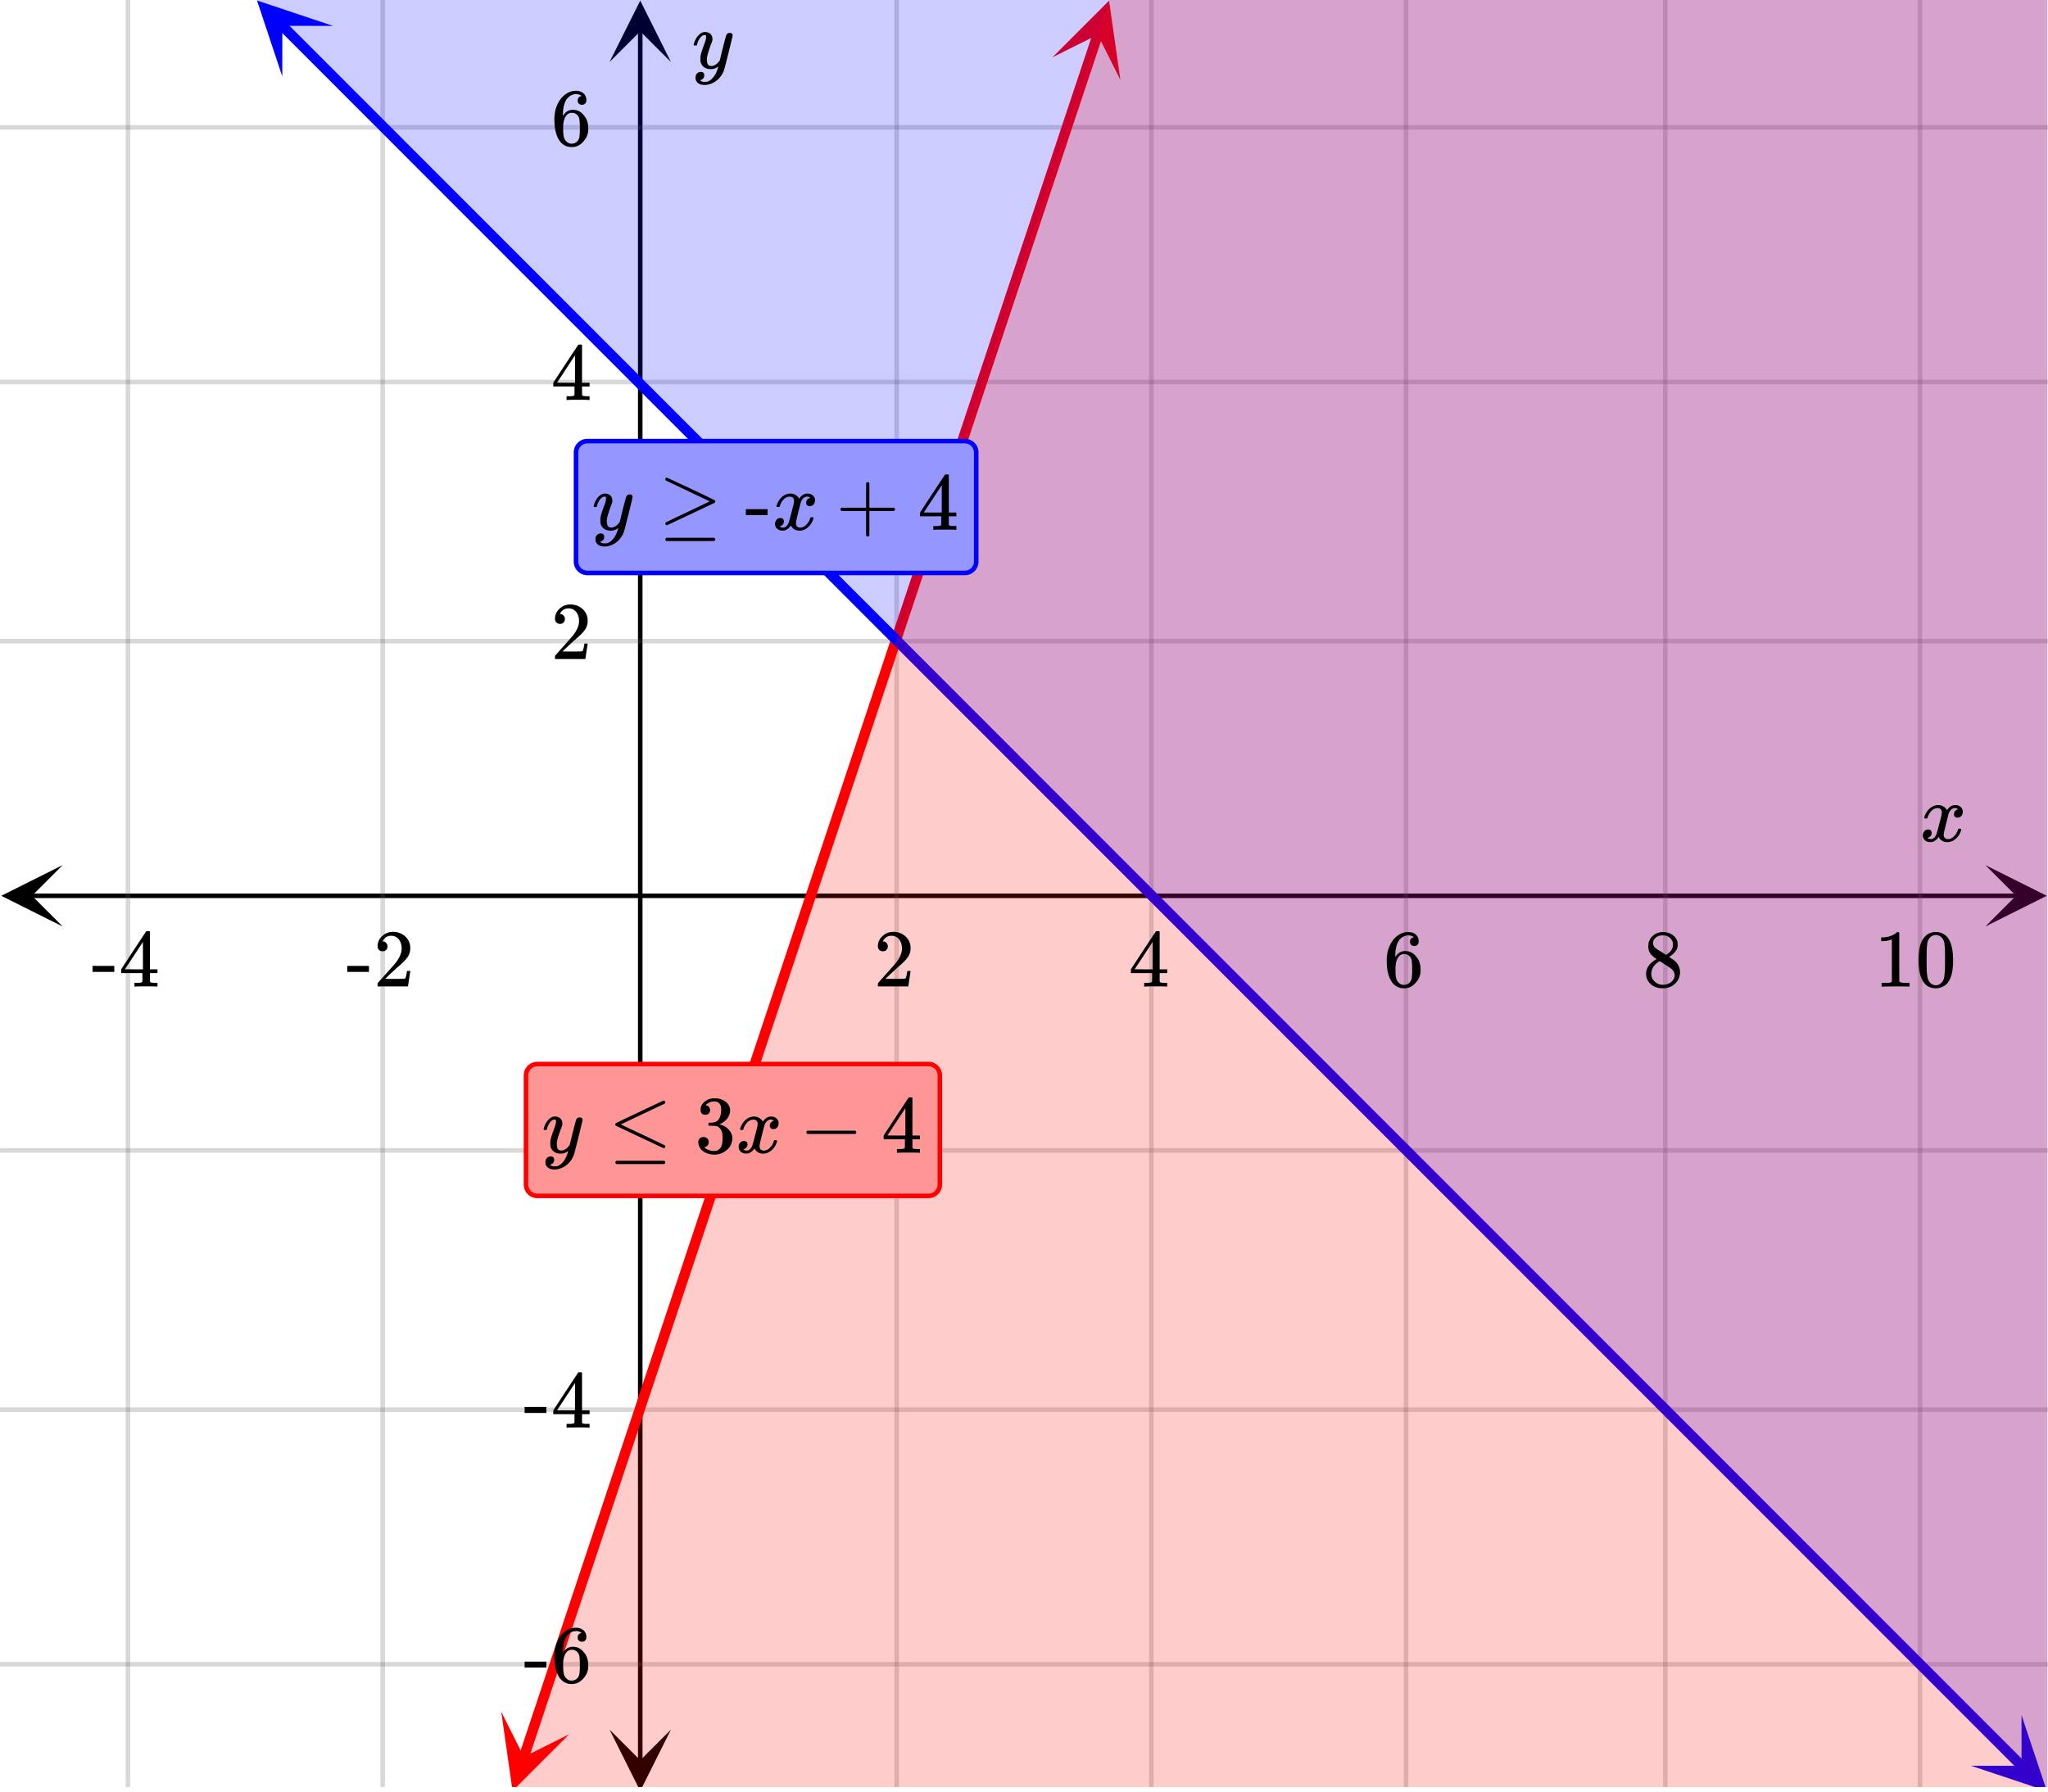
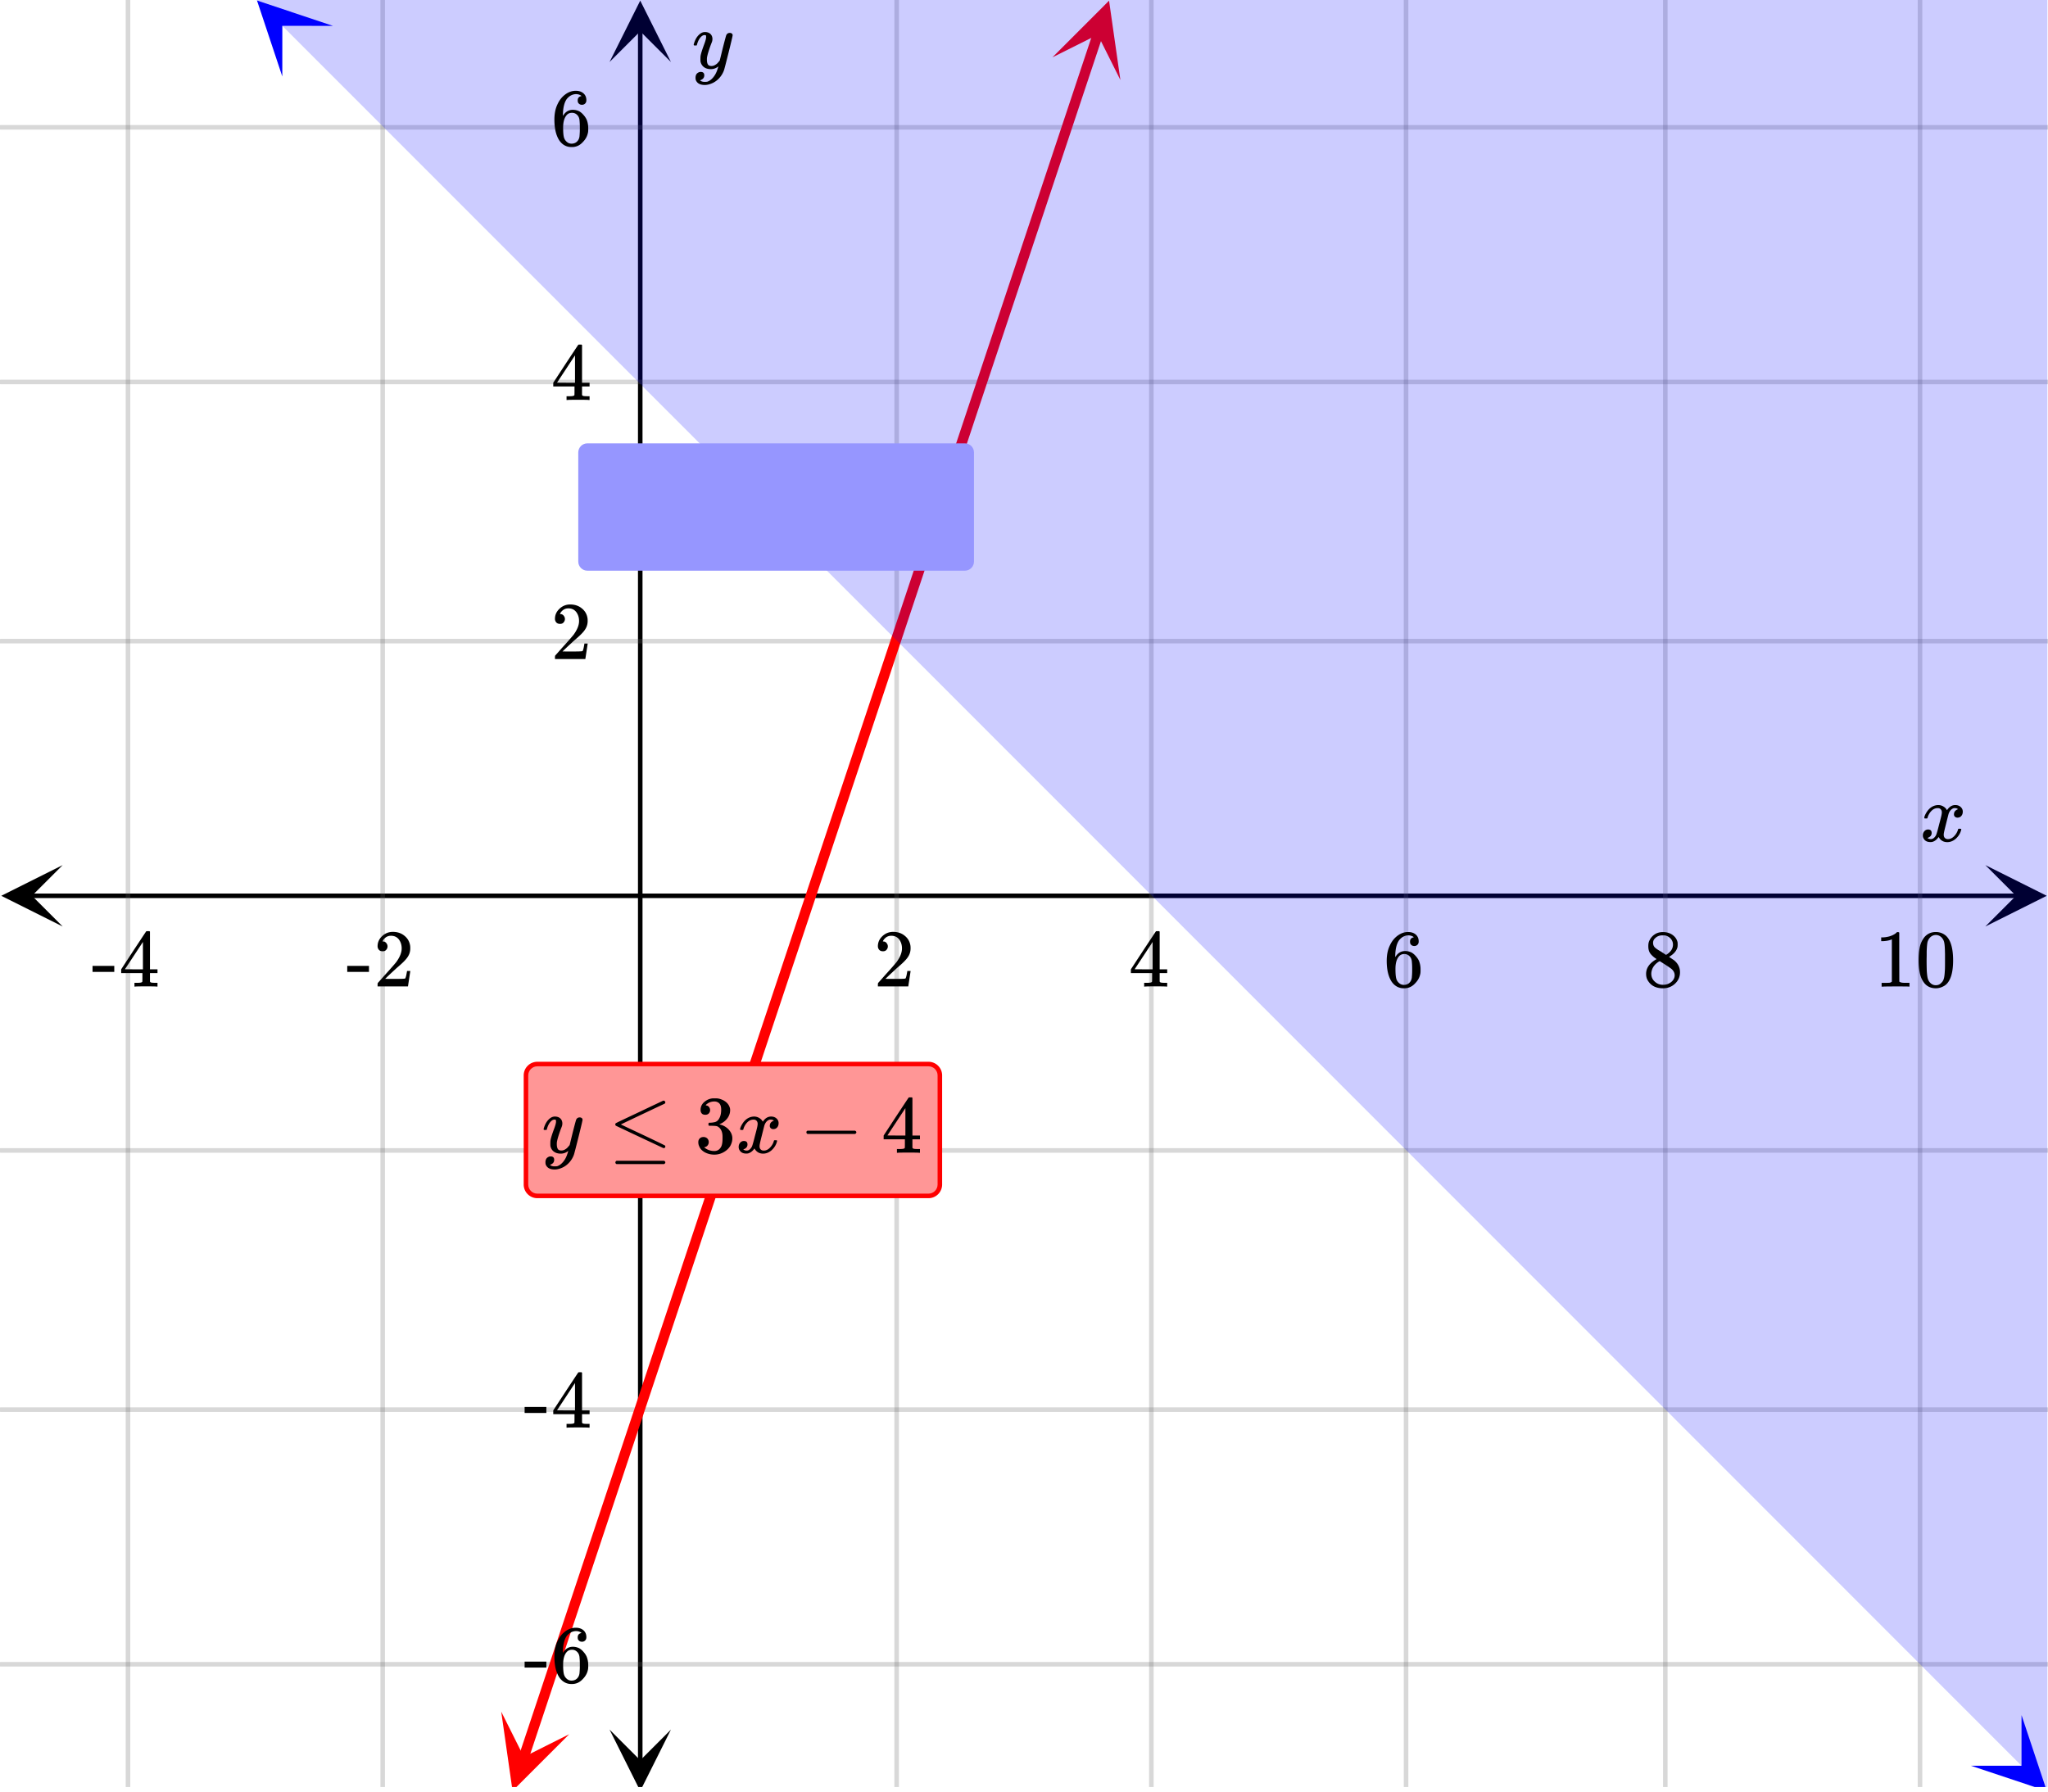
<svg xmlns="http://www.w3.org/2000/svg" width="450" height="393.75" viewBox="0 0 450 394">
  <defs>
    <clipPath id="a">
      <path d="M.137 190.25H14V204H.137zm0 0" />
    </clipPath>
    <clipPath id="b">
      <path d="M436.363 190.25H450V204h-13.637zm0 0" />
    </clipPath>
    <clipPath id="c">
      <path d="M28 0h394v393H28zm0 0" />
    </clipPath>
    <clipPath id="d">
      <path d="M27 0h396v393H27zm0 0" />
    </clipPath>
    <clipPath id="e">
      <path d="M133.875 380H148v13h-14.125zm0 0" />
    </clipPath>
    <clipPath id="f">
      <path d="M133.875 0H148v13.637h-14.125zm0 0" />
    </clipPath>
    <clipPath id="g">
      <path d="M110 376h15v17h-15zm0 0" />
    </clipPath>
    <clipPath id="h">
      <path d="M105.078 391.36l11.203-33.622 33.621 11.2-11.203 33.62zm0 0" />
    </clipPath>
    <clipPath id="i">
      <path d="M231 0h16v18h-16zm0 0" />
    </clipPath>
    <clipPath id="j">
      <path d="M231.25 12.61l11.2-33.622 33.62 11.2-11.199 33.62zm0 0" />
    </clipPath>
    <clipPath id="k">
      <path d="M56 0h18v17H56zm0 0" />
    </clipPath>
    <clipPath id="l">
      <path d="M61.934-5.453l25.05 25.066-25.066 25.051-25.05-25.066zm0 0" />
    </clipPath>
    <clipPath id="m">
      <path d="M433 377h17v16h-17zm0 0" />
    </clipPath>
    <clipPath id="n">
      <path d="M444.324 377.18l25.051 25.066-25.066 25.05-25.051-25.066zm0 0" />
    </clipPath>
    <clipPath id="o">
      <path d="M0 0h450v393H0zm0 0" />
    </clipPath>
  </defs>
  <path fill="#fff" d="M0 0h450v394H0z" />
  <path d="M6.75 196.5h436.5v1H6.75zm0 0" />
  <g clip-path="url(#a)">
    <path d="M13.637 190.25L.137 197l13.5 6.75-6.75-6.75zm0 0" />
  </g>
  <g clip-path="url(#b)">
    <path d="M436.363 190.25l13.5 6.75-13.5 6.75 6.75-6.75zm0 0" />
  </g>
  <g clip-path="url(#c)">
-     <path d="M197 0v394M253 0v394M309 0v394M366 0v394M422 0v394M84 0v394M28 0v394" />
-   </g>
+     </g>
  <g clip-path="url(#d)">
    <path d="M197.5 0v394c0 .277-.223.5-.5.5a.498.498 0 0 1-.5-.5V0c0-.277.223-.5.5-.5s.5.223.5.5zm56 0v394c0 .277-.223.5-.5.5a.498.498 0 0 1-.5-.5V0c0-.277.223-.5.5-.5s.5.223.5.5zm56 0v394c0 .277-.223.5-.5.5a.498.498 0 0 1-.5-.5V0c0-.277.223-.5.5-.5s.5.223.5.5zm57 0v394c0 .277-.223.5-.5.5a.498.498 0 0 1-.5-.5V0c0-.277.223-.5.5-.5s.5.223.5.5zm56 0v394c0 .277-.223.5-.5.5a.498.498 0 0 1-.5-.5V0c0-.277.223-.5.5-.5s.5.223.5.5zm-338 0v394c0 .277-.223.5-.5.5a.498.498 0 0 1-.5-.5V0c0-.277.223-.5.5-.5s.5.223.5.5zm-56 0v394c0 .277-.223.5-.5.5a.498.498 0 0 1-.5-.5V0c0-.277.223-.5.5-.5s.5.223.5.5zm0 0" fill="#666" fill-opacity=".251" />
  </g>
  <path d="M140.125 387.25V6.75h1v380.5zm0 0" />
  <g clip-path="url(#e)">
    <path d="M133.875 380.363l6.75 13.5 6.75-13.5-6.75 6.75zm0 0" />
  </g>
  <g clip-path="url(#f)">
    <path d="M133.875 13.637l6.75-13.5 6.75 13.5-6.75-6.75zm0 0" />
  </g>
  <path d="M0 141h450M0 84h450M0 28h450M0 253h450M0 310h450M0 366h450" />
  <path d="M0 140.5h450c.277 0 .5.223.5.5s-.223.5-.5.5H0a.498.498 0 0 1-.5-.5c0-.277.223-.5.5-.5zm0-57h450c.277 0 .5.223.5.5s-.223.5-.5.5H0a.498.498 0 0 1-.5-.5c0-.277.223-.5.5-.5zm0-56h450c.277 0 .5.223.5.5s-.223.5-.5.5H0a.498.498 0 0 1-.5-.5c0-.277.223-.5.5-.5zm0 225h450c.277 0 .5.223.5.5s-.223.5-.5.5H0a.498.498 0 0 1-.5-.5c0-.277.223-.5.5-.5zm0 57h450c.277 0 .5.223.5.5s-.223.5-.5.5H0a.498.498 0 0 1-.5-.5c0-.277.223-.5.5-.5zm0 56h450c.277 0 .5.223.5.5s-.223.5-.5.5H0a.498.498 0 0 1-.5-.5c0-.277.223-.5.5-.5zm0 0" fill="#666" fill-opacity=".251" />
  <path d="M113.922 386.168l.848-2.543 1.066.355-1.066-.355.847-2.543.848-2.547 1.695-5.086 1.067.356-1.067-.356.848-2.543 1.066.356-1.066-.356.847-2.547 2.543-7.629 1.067.356-1.067-.356.848-2.546 1.067.355-1.067-.355 2.543-7.63h-.004.004l.844-2.546 1.07.355-1.07-.355.847-2.543 1.07.355-1.07-.355 1.696-5.086 1.07.355-1.07-.355.847-2.547 1.696-5.086 1.066.356-1.066-.356.847-2.543.848-2.547 1.066.356-1.066-.356 2.543-7.629 1.066.356-1.066-.356.848-2.547.847-2.543 1.067.356-1.067-.356 1.696-5.085.847-2.547 1.067.355-1.067-.355.848-2.543h-.004.004l.848-2.543 1.066.355-1.066-.355.843-2.543.848-2.547.848-2.543 1.07.355-1.07-.355 1.695-5.086 1.066.355-1.066-.355.848-2.547 1.695-5.086 1.066.356-1.066-.356.848-2.543.847-2.547 1.067.356-1.067-.356 2.543-7.629 1.067.356-1.067-.356.848-2.546.848-2.543 1.066.355-1.066-.355 1.695-5.086.848-2.547 1.066.355-1.066-.355.843-2.543.848-2.543 1.07.355-1.07-.355.848-2.543.847-2.547 1.07.355-1.07-.355 2.543-7.629 1.067.356-1.067-.356.848-2.547.848-2.543 1.066.356-1.066-.356 1.695-5.086c0-.004 0-.004 0 0l.847-2.547 1.067.356-1.066-.356 1.695-5.085 1.066.355-1.066-.356.847-2.542c0-.004 0-.004 0 0l.848-2.547.848-2.543 1.066.355-1.066-.355.847-2.543h-.003.003l.848-2.543 1.066.355-1.066-.355.844-2.547 1.695-5.086 1.07.355-1.07-.355.848-2.543c0-.004 0-.004 0 0l.847-2.547 1.067.356-1.067-.356 1.696-5.086 1.066.356-1.066-.356.847-2.543 1.067.356-1.067-.356.848-2.547.848-2.543 1.066.356-1.066-.356 1.695-5.086 1.066.356-1.066-.356.848-2.546 1.066.355-1.066-.355 1.695-5.086 1.066.355-1.066-.355.848-2.543c0-.004 0-.004 0 0l.847-2.547 1.067.355-1.067-.355.848-2.543 1.066.355-1.066-.355.844-2.543.847-2.543 1.07.355-1.07-.355.848-2.547.848-2.543 1.07.355-1.07-.355.847-2.543 1.07.356-1.07-.356.848-2.543c0-.004 0-.004 0 0l.848-2.547 1.066.356-1.066-.356 1.695-5.086 1.066.356-1.066-.356.848-2.543 1.066.356-1.066-.356.847-2.547 2.543-7.629 1.067.356-1.067-.356.848-2.546.848-2.543 1.066.355-1.066-.355 1.695-5.086v-.004.004l.848-2.547 1.066.355-1.066-.355.843-2.543.848-2.543 1.07.355-1.07-.355.848-2.543.847-2.547.848-2.543 1.066.356-1.066-.356.848-2.543 1.066.356-1.066-.356.847-2.543.848-2.547 1.695-5.086 1.067.356-1.067-.356.848-2.543 1.066.356-1.066-.356.848-2.546 2.542-7.63 1.067.356-1.066-.355.847-2.547 1.067.355-1.067-.355 1.695-5.086.844-2.543v-.004.004l.848-2.547 1.07.355-1.07-.355L223.242 58l1.07.355-1.07-.355.848-2.543v-.004.004l.847-2.547.848-2.543 1.067.356-1.067-.356 1.695-5.086 1.067.356-1.067-.356.848-2.547 1.695-5.086 1.067.356-1.067-.356.848-2.543v-.003.003l.848-2.546 1.066.355-1.066-.355 1.695-5.086.848-2.547 1.066.36-1.066-.36 1.695-5.086.844-2.543.847-2.547 1.07.36-1.07-.36 1.696-5.086 1.07.356-1.07-.356.847-2.543a1.126 1.126 0 0 1 2.137.711l-1.695 5.086-.848 2.547-.847 2.543-1.067-.356 1.066.356-1.695 5.086-.847 2.547-.848 2.543-1.067-.356 1.067.356-1.695 5.086-.848 2.546-1.066-.355 1.066.355-1.695 5.086-1.067-.355 1.067.355-.848 2.543-1.066-.355 1.066.355-.844 2.547-.847 2.543-1.07-.355 1.07.355-1.696 5.086-1.07-.355 1.07.355-.847 2.547-1.067-.355 1.067.355-1.696 5.086-1.066-.356 1.066.356-.847 2.543-.848 2.547-1.066-.356 1.066.356-2.543 7.629-.848 2.547-.847 2.543-1.067-.356 1.067.356-1.696 5.085-.847 2.547-.848 2.543h.004-.004l-.848 2.543-1.066-.355 1.066.355-.843 2.543-.848 2.547-2.543 7.629-1.066-.355 1.066.355-.848 2.547-1.695 5.086-1.066-.356 1.066.356-.848 2.543-.847 2.547-1.067-.356 1.067.356-2.543 7.629-1.067-.356 1.067.356-.848 2.546-.848 2.543-1.066-.355 1.066.355-1.695 5.086-1.066-.355 1.066.355-.848 2.547h.004-.004l-.843 2.543-.848 2.543-1.07-.355 1.07.355-.848 2.543-.847 2.547-1.07-.355 1.07.355-2.543 7.629-1.067-.356 1.067.356-.848 2.547-.848 2.543-1.066-.356 1.066.356-1.695 5.086c0 .004 0 .004 0 0l-.847 2.547-1.067-.356 1.066.356-1.695 5.085-1.066-.355 1.066.356-.847 2.542c0 .004 0 .004 0 0l-.848 2.547-.848 2.543-1.066-.355 1.066.355-.847 2.543h.003-.003l-.848 2.543-1.066-.355 1.066.355-.844 2.547-1.695 5.086-1.07-.355 1.07.355-.848 2.543c0 .004 0 .004 0 0l-.847 2.547-1.067-.356 1.067.356-1.696 5.086-1.066-.356 1.066.356-.847 2.543-1.067-.356 1.067.356-.848 2.547-.848 2.543-1.066-.356 1.066.356-1.695 5.086-1.066-.356 1.066.356-.848 2.546-1.066-.355 1.066.355-1.695 5.086-1.066-.355 1.066.355-.848 2.543c0 .004 0 .004 0 0l-.847 2.547-1.067-.355 1.067.355-.848 2.543-1.066-.355 1.066.355-.844 2.543-.847 2.543-1.07-.355 1.07.355-.848 2.547-.848 2.543-1.07-.355 1.07.355-.847 2.543-1.07-.356 1.07.356-.848 2.543c0 .004 0 .004 0 0l-.848 2.547-1.066-.356 1.066.356-1.695 5.086-1.066-.356 1.066.356-.848 2.543v.004-.004l-.847 2.547-2.543 7.628-1.067-.355 1.067.356-.848 2.546-2.543 7.63v.003-.004l-.848 2.547-1.066-.355 1.066.355-.843 2.543-1.696 5.086-.847 2.547-.848 2.543-1.066-.356 1.066.356-1.695 5.086-.848 2.547-1.695 5.086-1.067-.356 1.067.356-.848 2.543v.004-.004l-.848 2.546-2.542 7.63-1.067-.356 1.066.355-.847 2.547-1.695 5.086-.844 2.543v.004-.004l-.848 2.547-1.07-.355 1.07.355-2.543 7.629-.847 2.547-.848 2.543-1.067-.356 1.067.356-1.695 5.086v.004-.004l-.848 2.547-1.067-.356 1.067.356-1.695 5.086-1.067-.356 1.067.356-.848 2.543v.003-.003l-.848 2.546-.847 2.543-1.067-.355 1.067.355-1.696 5.086-1.066-.355 1.066.355-.847 2.547-.848 2.543h.004-.004l-.844 2.543-1.07-.355 1.07.355-.847 2.547-.848 2.543-1.07-.356 1.07.356-1.695 5.086a1.126 1.126 0 0 1-2.137-.711zm0 0" fill="red" />
  <g clip-path="url(#g)">
    <g clip-path="url(#h)" clip-rule="evenodd">
      <path d="M110.059 376.414l2.492 17.434L125 381.39l-9.96 4.984zm0 0" fill="red" />
    </g>
  </g>
  <g clip-path="url(#i)">
    <g clip-path="url(#j)" clip-rule="evenodd">
      <path d="M231.25 12.61L243.7.151l2.491 17.434-4.98-9.961zm0 0" fill="red" />
    </g>
  </g>
-   <path d="M62.613 4.777l5.137 5.137-.797.797.797-.797 2.566 2.57 2.57 2.57 5.134 5.141-.793.793.793-.793 2.57 2.567 2.566 2.57-.793.797.793-.797 2.57 2.57 2.567 2.57-.797.794.797-.793 2.566 2.57 2.57 2.566 5.133 5.141-.792.797.793-.797 2.57 2.57 2.566 2.57 2.57 2.567 2.567 2.57-.797.797.797-.797 2.566 2.57 5.137 5.137 2.566 2.57-.793.798.793-.797 2.57 2.57 2.567 2.57 5.137 5.137 2.566 2.57 2.57 2.57 2.567 2.571-.797.793.797-.793 5.137 5.137-.797.797.797-.797 2.566 2.57 2.57 2.57 5.133 5.14 2.57 2.567 2.567 2.57-.797.798.797-.797 2.57 2.57 5.133 5.14 2.57 2.567 5.133 5.14 2.57 2.57 2.567 2.571-.797.793.797-.793 2.57 2.567 2.567 2.57-.797.797.797-.797 2.566 2.57 5.137 5.137 2.566 2.57 2.57 2.57 2.567 2.57-.797.794.797-.793 5.137 5.137 2.566 2.57 2.57 2.57 5.133 5.14 2.57 2.567 2.567 2.57 2.57 2.57-.797.798.797-.797 5.133 5.14 2.57 2.567 5.133 5.14 2.57 2.57 2.567 2.571 2.57 2.567-.797.797.797-.797 5.133 5.14 2.57 2.57 2.567 2.57-.797.794.797-.793 5.136 5.137 2.567 2.57 5.137 5.137 2.566 2.57 2.57 2.57 2.567 2.57-.797.794.797-.793 2.566 2.57 2.57 2.566 2.567 2.57 2.57 2.57 5.133 5.142 2.57 2.566 5.133 5.14 2.57 2.57 2.567 2.571 2.57 2.567 5.133 5.14 2.57 2.57 2.567 2.57-.797.794.797-.793 2.566 2.566-.793.797.793-.797 2.57 2.57 2.567 2.57 2.57 2.571-.797.793.797-.793 2.566 2.57 2.567 2.567-.793.797.793-.797 2.57 2.57 2.567 2.57-.797.793.797-.792 2.566 2.57 2.57 2.566-.797.797.797-.797 2.567 2.57 2.57 2.57-.797.798.797-.797 5.133 5.14-.793.793.793-.793 2.57 2.567 2.567 2.57-.797.797.797-.797 2.566 2.57-.793.797.793-.796 2.57 2.57 2.567 2.57 2.57 2.567-.797.796.797-.796 5.133 5.14-.793.797.793-.797 2.57 2.57 2.567 2.57-.797.794.797-.793 5.136 5.137-.797.796.797-.796 2.567 2.57 2.57 2.57 2.566 2.57-.796.793.796-.793 5.137 5.137-.797.797.797-.797 5.133 5.14-.793.794.793-.793 2.57 2.57-.797.793.797-.793 5.137 5.137 2.566 2.57-.797.793.797-.793 2.567 2.57 2.57 2.567-.797.797.797-.797 5.133 5.14-.793.797.793-.796 2.57 2.57 2.567 2.57-.797.793.797-.793 2.57 2.567 2.566 2.57-.797.797.797-.797 2.567 2.57 2.57 2.57-.797.793.797-.793 2.566 2.57 2.567 2.567-.793.797.793-.797 2.57 2.57-.797.797.797-.796 2.567 2.57a1.12 1.12 0 0 1 0 1.59 1.12 1.12 0 0 1-1.59 0l-5.137-5.137-2.566-2.57.793-.797-.793.797-2.57-2.57-2.567-2.571.797-.793-.797.793-2.567-2.57-2.57-2.567.797-.797-.797.797-2.566-2.57-2.57-2.57.796-.797-.797.797-5.132-5.141.793-.793-.793.793-2.57-2.566-2.567-2.57.797-.798-.797.797-2.567-2.57-2.57-2.57.797-.793-.797.793-2.566-2.57.793-.794-.793.793-2.57-2.566-5.133-5.14.793-.798-.793.797-2.57-2.57-2.567-2.57.797-.793-.797.793-2.57-2.567-2.567-2.57.797-.797-.797.797-2.566-2.57-5.137-5.137.797-.797-.797.797-2.566-2.57-2.57-2.57.796-.798-.797.797-2.566-2.57-2.57-2.57.797-.793-.797.793-2.567-2.567-2.566-2.57.793-.797-.793.797-2.57-2.57.796-.797-.796.797-5.133-5.14-2.57-2.567.796-.797-.797.797-2.566-2.57-2.57-2.571.797-.797-.797.797-5.133-5.14.793-.794-.793.793-2.57-2.566-2.567-2.57.797-.797-.797.797-2.566-2.57-2.57-2.57.796-.794-.797.793-2.566-2.57-2.57-2.567.797-.797-.797.797-5.133-5.14.793-.793-.793.793-2.57-2.57.796-.794-.796.793-2.567-2.566-2.566-2.57-2.57-2.57-2.567-2.57-5.137-5.138-2.566-2.57-2.57-2.57-5.133-5.14-2.57-2.567-2.567-2.57-2.57-2.57-5.133-5.142-2.57-2.566-2.567-2.57.797-.797-.797.797-2.566-2.57-2.57-2.57-2.567-2.571-2.57-2.567-5.133-5.14-2.57-2.57-2.567-2.57.797-.794-.797.793-5.136-5.137-2.567-2.57-2.57-2.57.797-.793-.797.793-2.567-2.567-2.566-2.57-2.57-2.57-5.133-5.14-2.57-2.567-2.567-2.57-2.57-2.57.797-.798-.797.797-5.133-5.14-2.57-2.567-5.133-5.14-2.57-2.57-2.567-2.571-2.57-2.567-2.566-2.57.796-.797-.797.797-2.566-2.57-2.57-2.57-2.567-2.57-5.136-5.138-2.567-2.57.797-.797-.797.797-2.57-2.57-2.566-2.57.796-.793-.796.793-5.137-5.137-5.133-5.14-2.57-2.567-2.567-2.57-2.57-2.57-2.566-2.571.796-.793-.796.793-2.567-2.57-2.57-2.567-5.133-5.14-2.57-2.57-2.567-2.571.797-.793-.797.793-2.57-2.567-2.566-2.57.796-.797-.796.797-2.567-2.57-2.57-2.57-2.567-2.57-5.136-5.138-2.567-2.57-2.57-2.57.797-.793-.797.793-2.566-2.57-5.137-5.137.797-.797-.797.797-2.567-2.57.797-.797-.796.797-2.567-2.57-7.707-7.708.797-.797-.797.797-5.133-5.14-2.57-2.567-2.566-2.57.796-.797-.796.797-2.567-2.57-2.57-2.57.797-.794-.797.793-2.567-2.57-2.57-2.567.797-.796-.797.796-5.133-5.14.793-.797-.793.797-2.57-2.57-2.566-2.57.796-.794-.796.793-5.137-5.136.797-.797-.797.796-2.567-2.57a1.12 1.12 0 0 1 0-1.59 1.12 1.12 0 0 1 1.59 0zm0 0" fill="#00f" />
  <g clip-path="url(#k)">
    <g clip-path="url(#l)" clip-rule="evenodd">
      <path d="M73.066 5.688L56.363.112l5.563 16.707.004-11.136zm0 0" fill="#00f" />
    </g>
  </g>
  <g clip-path="url(#m)">
    <g clip-path="url(#n)" clip-rule="evenodd">
      <path d="M444.324 377.18l5.563 16.707-16.703-5.575 11.136.004zm0 0" fill="#00f" />
    </g>
  </g>
  <g clip-path="url(#o)" fill-opacity=".2">
    <path d="M-238.234-294.672L477.71-1011.07l954.594 955.199-715.946 716.398zm0 0" fill="#00f" />
-     <path d="M-30.64 823.695l960.542 320.387L1356.81-137.457 396.266-457.84zm0 0" fill="red" />
  </g>
  <path d="M423.047 180c-.074-.074-.11-.14-.11-.203.051-.324.239-.738.563-1.25.563-.844 1.27-1.332 2.125-1.469.168-.02.293-.031.375-.031.418 0 .8.105 1.156.32.356.215.61.48.766.805.156-.2.254-.324.297-.375.437-.5.949-.75 1.531-.75.488 0 .887.14 1.195.422.309.281.461.625.461 1.031 0 .375-.105.688-.32.938-.215.25-.492.375-.836.375a.814.814 0 0 1-.563-.196.67.67 0 0 1-.218-.523c0-.551.3-.934.906-1.14 0-.013-.066-.052-.203-.126-.113-.074-.285-.11-.516-.11a.936.936 0 0 0-.344.048c-.457.187-.796.582-1.015 1.187-.031.094-.203.762-.516 2.008-.312 1.246-.48 1.945-.5 2.101a2.243 2.243 0 0 0-.062.532c0 .293.082.52.25.687.168.168.39.25.672.25.5 0 .957-.215 1.367-.64.41-.426.691-.895.836-1.407.031-.125.066-.195.101-.21.035-.016.133-.024.29-.024.23 0 .343.047.343.14 0 .012-.015.079-.047.204-.199.738-.613 1.386-1.25 1.937-.562.45-1.156.672-1.781.672-.844 0-1.48-.379-1.906-1.14-.356.542-.801.902-1.344 1.078a1.76 1.76 0 0 1-.469.047c-.687 0-1.176-.25-1.469-.75a1.322 1.322 0 0 1-.187-.72c0-.355.11-.66.328-.913a1.05 1.05 0 0 1 .828-.383c.52 0 .781.254.781.766 0 .437-.214.761-.64.968-.02.012-.05.024-.086.04a1.046 1.046 0 0 0-.094.046c-.027.016-.043.024-.055.024l-.046.015c0 .031.09.082.265.156.145.063.301.094.469.094.438 0 .813-.27 1.125-.812.125-.219.355-1 .688-2.344.074-.27.152-.574.242-.914.09-.34.152-.598.195-.774.043-.175.066-.285.078-.328.063-.324.094-.558.094-.703 0-.281-.078-.508-.235-.68-.156-.171-.375-.257-.656-.257-.543 0-1.011.207-1.406.625a3.462 3.462 0 0 0-.828 1.437c-.02.106-.047.168-.078.188-.031.02-.13.031-.297.031zm0 0M193.984 209.2c.328 0 .578-.079.766-.298.203-.218.313-.468.313-.78 0-.282-.11-.532-.297-.75-.172-.22-.422-.329-.72-.329-.062 0-.077 0-.077-.016 0 0 .015-.03.047-.109.03-.063.078-.14.109-.203.438-.61.984-.922 1.688-.922.75 0 1.312.266 1.734.797.406.547.625 1.187.625 1.984 0 .922-.406 1.922-1.203 3.016-.375.469-1.219 1.437-2.531 2.875-1 1.14-1.5 1.703-1.516 1.703a1.49 1.49 0 0 0-.047.422v.344h6.688v-.063l.5-3.281v-.063h-.72v.063c-.109.672-.202 1.094-.25 1.219-.077.25-.124.375-.171.375-.11.078-1.125.093-3.016.093l-1.375-.015 1.063-1.016c.781-.719 1.375-1.281 1.812-1.656 1.016-.86 1.703-1.563 2.031-2.063a3.309 3.309 0 0 0 .625-1.968c0-.188 0-.375-.03-.594-.141-.906-.563-1.625-1.25-2.172-.673-.563-1.532-.86-2.563-.86-.906 0-1.703.329-2.344.938-.656.61-1 1.36-1 2.219 0 .328.11.578.297.797.203.218.469.312.812.312zm0 0M256.313 216.965h.171v-.828h-.53c-.595 0-.938-.047-1.017-.14a.253.253 0 0 1-.109-.22V213.996h1.656v-.828h-1.656v-8.281l-.11-.11h-.327c-.235 0-.36.016-.375.032-.032.015-.953 1.421-2.797 4.203l-2.719 4.156v.828h4.672v.906c0 .625-.016.953-.016.97-.062.108-.125.155-.219.171-.125.062-.453.094-.953.094h-.562v.828h.156c.172-.031.984-.047 2.422-.047 1.36 0 2.14.016 2.313.047zm-3.032-3.797h-1.984l-1.969-.016 3.953-6zm0 0M310.719 206.121c-.578.11-.844.422-.844.969 0 .297.063.531.25.687.172.188.406.266.703.266.281 0 .5-.094.688-.281.171-.172.265-.407.265-.719 0-.64-.219-1.156-.656-1.531-.422-.36-.984-.547-1.688-.547-.75 0-1.453.234-2.109.672-.812.547-1.437 1.297-1.89 2.281-.47.969-.688 2.094-.688 3.39 0 1.907.344 3.422 1.063 4.547.53.782 1.234 1.282 2.109 1.438.187.031.406.047.61.047.296 0 .546-.016.718-.063.656-.125 1.234-.468 1.734-1.015.61-.61.97-1.282 1.125-2 .063-.235.079-.485.079-.75v-.328c0-.704-.125-1.344-.375-1.938a4.238 4.238 0 0 0-.704-1.016 3.592 3.592 0 0 0-.859-.734 3.117 3.117 0 0 0-1.453-.344c-.828 0-1.5.36-2 1.078l-.156.235-.016-.063c0-1.64.297-2.859.844-3.625.578-.718 1.281-1.078 2.11-1.078.483.031.874.172 1.14.422zm-.797 4.344c.187.25.297.547.344.906.03.344.078.86.078 1.547v.578c0 .64-.047 1.14-.078 1.516-.047.328-.157.64-.344.89-.328.453-.797.688-1.406.688-.391 0-.735-.125-1.016-.375a1.95 1.95 0 0 1-.625-.922c-.14-.422-.203-1.156-.203-2.219 0-1.312.281-2.265.875-2.86.265-.265.625-.405 1.078-.405.531 0 .953.218 1.297.656zm0 0M364.094 210.918c-1.547.86-2.313 1.937-2.313 3.234 0 .625.14 1.141.438 1.578.687 1.079 1.781 1.61 3.265 1.61 1.063 0 1.938-.344 2.657-1.016.734-.687 1.093-1.531 1.093-2.515 0-1.047-.453-1.954-1.359-2.672-.031-.016-.375-.25-1.047-.703l.219-.141c.906-.578 1.469-1.266 1.64-2.063a3.81 3.81 0 0 0 .032-.53c0-.22-.016-.36-.016-.438-.14-.688-.515-1.219-1.11-1.657-.609-.437-1.312-.625-2.124-.625-.672 0-1.266.157-1.766.485-.5.328-.906.765-1.156 1.312-.203.344-.281.766-.281 1.297 0 .688.14 1.219.468 1.656.313.407.766.813 1.36 1.188zm3.594-3.203c0 .75-.329 1.39-.985 1.89a2.143 2.143 0 0 1-.312.25l-.235.141-1.047-.687c-.718-.422-1.109-.672-1.156-.75-.437-.282-.64-.704-.64-1.22 0-.39.14-.702.437-1 .438-.421.953-.64 1.61-.64.296 0 .5.016.593.016.469.11.875.328 1.219.687.328.36.515.813.515 1.313zm-4.766 6.406c0-.25.047-.531.156-.86.235-.702.735-1.296 1.485-1.78l.218-.11.14.094c.11.062.25.156.454.281.203.125.375.25.563.36.89.578 1.375.921 1.484 1.03.422.391.64.844.64 1.36 0 .344-.109.672-.312.984a2.285 2.285 0 0 1-.922.782c-.39.218-.844.312-1.328.312-.688 0-1.297-.219-1.797-.687-.531-.469-.781-1.047-.781-1.766zm0 0M419.484 216.965h.204v-.828h-1.063c-.61 0-.984-.094-1.172-.266l-.015-5.406v-5.375a.49.49 0 0 0-.329-.11c-.109 0-.171.016-.218.047-.141.172-.329.313-.547.438-.672.406-1.516.64-2.531.687h-.344v.828h.344c.687-.03 1.328-.125 1.859-.343a.394.394 0 0 1 .14-.063v9.313c-.171.125-.312.203-.421.218-.204.032-.657.047-1.36.047h-.469v.828h.22c.218-.03 1.156-.046 2.827-.046 1.704 0 2.672 0 2.875.03zm3.25-10.547a5.534 5.534 0 0 0-.812 2.016c-.14.718-.219 1.64-.219 2.75 0 1.875.25 3.296.766 4.265.64 1.266 1.64 1.89 3.031 1.89.5 0 1.031-.124 1.531-.374.656-.297 1.14-.813 1.485-1.516.5-.969.765-2.39.765-4.265 0-1.72-.234-3.094-.672-4.094-.234-.516-.5-.906-.828-1.235a3.344 3.344 0 0 0-2.297-.89c-1.171 0-2.093.484-2.75 1.453zm4.047-.219c.25.281.438.61.531 1.016.094.39.157 1.078.172 2.047 0 .078.016.312.016.703v.984c0 1.156 0 1.969-.031 2.422-.047.844-.11 1.453-.219 1.813-.094.359-.266.687-.547.937-.312.36-.719.547-1.219.547-.5 0-.921-.188-1.25-.547-.25-.25-.421-.578-.53-.937-.095-.36-.173-.97-.22-1.813a75.438 75.438 0 0 1-.03-2.422c0-.25.015-.594.015-.984v-.703c.031-.969.094-1.657.172-2.047.109-.406.296-.735.546-1.016.36-.375.797-.578 1.297-.578.5 0 .938.203 1.297.578zm0 0M76.203 213.73h4.781v-1.312h-4.78zm7.781-4.53c.329 0 .579-.079.766-.298.203-.218.313-.468.313-.78 0-.282-.11-.532-.297-.75-.172-.22-.422-.329-.72-.329-.062 0-.077 0-.077-.016 0 0 .015-.03.047-.109.03-.063.078-.14.109-.203.438-.61.984-.922 1.688-.922.75 0 1.312.266 1.734.797.406.547.625 1.187.625 1.984 0 .922-.406 1.922-1.203 3.016-.375.469-1.219 1.437-2.531 2.875-1 1.14-1.5 1.703-1.516 1.703a1.49 1.49 0 0 0-.047.422v.344h6.688v-.063l.5-3.281v-.063h-.72v.063c-.109.672-.202 1.094-.25 1.219-.077.25-.124.375-.171.375-.11.078-1.125.093-3.016.093l-1.375-.015 1.063-1.016c.781-.719 1.375-1.281 1.812-1.656 1.016-.86 1.703-1.563 2.031-2.063a3.309 3.309 0 0 0 .626-1.968c0-.188 0-.375-.032-.594-.14-.906-.562-1.625-1.25-2.172-.672-.563-1.531-.86-2.562-.86-.906 0-1.703.329-2.344.938-.656.61-1 1.36-1 2.219 0 .328.11.578.297.797.203.218.469.312.812.312zm0 0M20.203 213.73h4.781v-1.312h-4.78zm14.11 3.235h.171v-.828h-.53c-.595 0-.938-.047-1.017-.14a.253.253 0 0 1-.109-.22V213.996h1.656v-.828h-1.656v-8.281l-.11-.11h-.327c-.235 0-.36.016-.375.032-.032.015-.953 1.421-2.797 4.203l-2.719 4.156v.828h4.672v.906c0 .625-.016.953-.016.97-.062.108-.125.155-.218.171-.125.062-.454.094-.954.094h-.562v.828h.156c.172-.031.985-.047 2.422-.047 1.36 0 2.14.016 2.313.047zm-3.032-3.797h-1.984l-1.969-.016 3.953-6zm0 0M160.313 7.234c.175 0 .324.047.445.141.12.094.18.219.18.375s-.293 1.418-.883 3.781c-.59 2.364-.926 3.66-1.008 3.89a4.988 4.988 0 0 1-.938 1.626c-.425.5-.922.89-1.484 1.172-.645.312-1.25.468-1.813.468-.917 0-1.535-.285-1.859-.859-.113-.168-.172-.406-.172-.719 0-.406.11-.722.328-.953.262-.23.528-.343.797-.343.531 0 .797.25.797.75 0 .449-.207.769-.625.968a.84.84 0 0 1-.101.055c-.036.016-.067.027-.086.039a.093.093 0 0 1-.047.016l-.063.03c.043.063.168.142.375.235.2.063.39.094.578.094h.141c.207 0 .363-.012.469-.031.457-.137.89-.442 1.297-.922.406-.48.718-1.05.937-1.719.137-.394.203-.629.203-.703 0-.012-.011-.008-.039.008a.534.534 0 0 0-.101.086c-.45.324-.942.484-1.485.484-.613 0-1.12-.144-1.515-.437-.395-.293-.653-.704-.766-1.235a5.999 5.999 0 0 1-.016-.57c0-.285.012-.508.032-.664.082-.512.359-1.39.828-2.64.261-.708.39-1.204.39-1.485 0-.168-.011-.285-.039-.352-.027-.066-.097-.101-.21-.101h-.094c-.27 0-.532.129-.782.39-.386.387-.683.957-.89 1.72a.197.197 0 0 1-.016.062.288.288 0 0 1-.023.054l-.024.032c-.011.015-.031.023-.062.023h-.485c-.074-.074-.109-.129-.109-.164s.02-.121.063-.258c.25-.844.625-1.496 1.125-1.953.406-.387.832-.578 1.28-.578.5 0 .903.137 1.204.414.3.277.453.66.453 1.148-.02.23-.035.356-.047.375 0 .075-.094.332-.281.782-.488 1.332-.781 2.308-.875 2.921a4.09 4.09 0 0 0-.016.422c0 .457.07.809.211 1.047.14.239.403.36.79.36.28 0 .542-.075.788-.22.246-.144.43-.284.555-.421.125-.137.285-.324.484-.563 0-.011.028-.132.086-.367.059-.234.145-.586.258-1.054.113-.47.223-.918.328-1.344.457-1.793.715-2.735.766-2.828.156-.324.41-.485.766-.485zm0 0M122.984 137.2c.329 0 .579-.079.766-.298.203-.218.313-.468.313-.78 0-.282-.11-.532-.297-.75-.172-.22-.422-.329-.72-.329-.062 0-.077 0-.077-.016 0 0 .015-.03.047-.109.03-.063.078-.14.109-.203.438-.61.984-.922 1.688-.922.75 0 1.312.266 1.734.797.406.547.625 1.187.625 1.984 0 .922-.406 1.922-1.203 3.016-.375.469-1.219 1.437-2.531 2.875-1 1.14-1.5 1.703-1.516 1.703a1.49 1.49 0 0 0-.047.422v.344h6.688v-.063l.5-3.281v-.063h-.72v.063c-.109.672-.202 1.094-.25 1.219-.077.25-.124.375-.171.375-.11.078-1.125.093-3.016.093l-1.375-.015 1.063-1.016c.781-.719 1.375-1.281 1.812-1.656 1.016-.86 1.703-1.563 2.031-2.063a3.309 3.309 0 0 0 .625-1.968c0-.188 0-.375-.03-.594-.141-.906-.563-1.625-1.25-2.172-.673-.563-1.532-.86-2.563-.86-.906 0-1.703.329-2.344.938-.656.61-1 1.36-1 2.219 0 .328.11.578.297.797.203.218.469.312.812.312zm0 0M129.313 87.965h.171v-.828h-.53c-.595 0-.938-.047-1.017-.14a.253.253 0 0 1-.109-.22V84.996h1.656v-.828h-1.656v-8.281l-.11-.11h-.327c-.235 0-.36.016-.375.032-.032.015-.954 1.421-2.797 4.203l-2.719 4.156v.828h4.672v.906c0 .625-.016.953-.016.97-.062.108-.125.155-.219.171-.124.062-.453.094-.953.094h-.562v.828h.156c.172-.031.984-.047 2.422-.047 1.36 0 2.14.016 2.313.047zm-3.032-3.797h-1.984l-1.969-.016 3.953-6zm0 0M127.719 21.121c-.578.11-.844.422-.844.969 0 .297.063.531.25.687.172.188.406.266.703.266.281 0 .5-.094.688-.281.172-.172.265-.407.265-.719 0-.64-.219-1.156-.656-1.531-.422-.36-.984-.547-1.688-.547-.75 0-1.453.234-2.109.672-.812.547-1.437 1.297-1.89 2.281-.47.969-.688 2.094-.688 3.39 0 1.907.344 3.422 1.063 4.547.53.782 1.234 1.282 2.109 1.438.187.031.406.047.61.047.296 0 .546-.016.718-.063.656-.125 1.234-.468 1.734-1.015.61-.61.97-1.282 1.125-2 .063-.235.078-.485.078-.75v-.328c0-.704-.125-1.344-.375-1.938a4.238 4.238 0 0 0-.703-1.016 3.592 3.592 0 0 0-.859-.734 3.117 3.117 0 0 0-1.453-.344c-.828 0-1.5.36-2 1.078l-.156.235-.016-.063c0-1.64.297-2.859.844-3.625.578-.718 1.281-1.078 2.11-1.078.484.031.874.172 1.14.422zm-.797 4.344c.187.25.297.547.344.906.03.344.078.86.078 1.547v.578c0 .64-.047 1.14-.078 1.516-.047.328-.157.64-.344.89-.328.453-.797.688-1.406.688-.391 0-.735-.125-1.016-.375a1.95 1.95 0 0 1-.625-.922c-.14-.422-.203-1.156-.203-2.219 0-1.312.281-2.265.875-2.86.266-.265.625-.405 1.078-.405.531 0 .953.218 1.297.656zm0 0M115.203 253.73h4.781v-1.312h-4.78zm7.781-4.53c.329 0 .579-.079.766-.298.203-.218.313-.468.313-.78 0-.282-.11-.532-.297-.75-.172-.22-.422-.329-.72-.329-.062 0-.077 0-.077-.016 0 0 .015-.03.047-.109.03-.063.078-.14.109-.203.438-.61.984-.922 1.688-.922.75 0 1.312.266 1.734.797.406.547.625 1.187.625 1.984 0 .922-.406 1.922-1.203 3.016-.375.469-1.219 1.437-2.531 2.875-1 1.14-1.5 1.703-1.516 1.703a1.49 1.49 0 0 0-.047.422v.344h6.688v-.063l.5-3.281v-.063h-.72v.063c-.109.672-.202 1.094-.25 1.219-.077.25-.124.375-.171.375-.11.078-1.125.093-3.016.093l-1.375-.015 1.063-1.016c.781-.719 1.375-1.281 1.812-1.656 1.016-.86 1.703-1.563 2.031-2.063a3.309 3.309 0 0 0 .625-1.968c0-.188 0-.375-.03-.594-.141-.906-.563-1.625-1.25-2.172-.673-.563-1.532-.86-2.563-.86-.906 0-1.703.329-2.344.938-.656.61-1 1.36-1 2.219 0 .328.11.578.297.797.203.218.469.312.812.312zm0 0M115.203 310.73h4.781v-1.312h-4.78zm14.11 3.235h.171v-.828h-.53c-.595 0-.938-.047-1.017-.14a.253.253 0 0 1-.109-.22V310.996h1.656v-.828h-1.656v-8.281l-.11-.11h-.327c-.235 0-.36.016-.375.032-.032.015-.954 1.421-2.797 4.203l-2.719 4.156v.828h4.672v.906c0 .625-.016.953-.016.97-.062.108-.125.155-.219.171-.124.062-.453.094-.953.094h-.562v.828h.156c.172-.031.984-.047 2.422-.047 1.36 0 2.14.016 2.313.047zm-3.032-3.797h-1.984l-1.969-.016 3.953-6zm0 0M115.203 366.73h4.781v-1.312h-4.78zm12.516-7.609c-.578.11-.844.422-.844.969 0 .297.063.531.25.687.172.188.406.266.703.266.281 0 .5-.094.688-.281.172-.172.265-.407.265-.719 0-.64-.219-1.156-.656-1.531-.422-.36-.984-.547-1.688-.547-.75 0-1.453.234-2.109.672-.812.547-1.437 1.297-1.89 2.281-.47.969-.688 2.094-.688 3.39 0 1.907.344 3.422 1.063 4.547.53.782 1.234 1.282 2.109 1.438.187.031.406.047.61.047.296 0 .546-.016.718-.063.656-.125 1.234-.468 1.734-1.015.61-.61.97-1.282 1.125-2 .063-.235.078-.485.078-.75v-.328c0-.704-.125-1.344-.375-1.938a4.238 4.238 0 0 0-.703-1.016 3.592 3.592 0 0 0-.859-.734 3.117 3.117 0 0 0-1.453-.344c-.828 0-1.5.36-2 1.078l-.156.235-.016-.063c0-1.64.297-2.859.844-3.625.578-.718 1.281-1.078 2.11-1.078.484.031.874.172 1.14.422zm-.797 4.344c.187.25.297.547.344.906.03.344.078.86.078 1.547v.578c0 .64-.047 1.14-.078 1.516-.047.328-.157.64-.344.89-.328.453-.797.688-1.406.688-.391 0-.735-.125-1.016-.375a1.95 1.95 0 0 1-.625-.922c-.14-.422-.203-1.156-.203-2.219 0-1.312.281-2.265.875-2.86.266-.265.625-.405 1.078-.405.531 0 .953.218 1.297.656zm0 0" />
  <path d="M118 233.5h86a3 3 0 0 1 3 3v24a3 3 0 0 1-3 3h-86a3 3 0 0 1-3-3v-24a3 3 0 0 1 3-3zm1 2h84c1.105 0 2 .895 2 2v22c0 1.105-.895 2-2 2h-84c-1.105 0-2-.895-2-2v-22c0-1.105.895-2 2-2zm0 0" fill-rule="evenodd" fill="red" />
  <path d="M118 234.5h86c1.105 0 2 .895 2 2v24c0 1.105-.895 2-2 2h-86c-1.105 0-2-.895-2-2v-24c0-1.105.895-2 2-2zm0 0" fill-rule="evenodd" fill="#ff9696" />
  <path d="M127.313 245.734c.175 0 .324.047.445.141.12.094.18.219.18.375s-.293 1.418-.883 3.781c-.59 2.364-.926 3.66-1.008 3.89a4.988 4.988 0 0 1-.938 1.626c-.425.5-.921.89-1.484 1.172-.645.312-1.25.469-1.813.469-.917 0-1.535-.286-1.859-.86-.113-.168-.172-.406-.172-.719 0-.406.11-.722.328-.953.262-.23.528-.344.797-.344.531 0 .797.25.797.75 0 .45-.207.77-.625.97a.84.84 0 0 1-.101.054c-.036.016-.067.027-.086.039a.093.093 0 0 1-.047.016l-.063.03c.043.063.168.142.375.235.2.063.39.094.578.094h.141c.207 0 .363-.012.469-.031.457-.137.89-.442 1.297-.922.406-.48.718-1.05.937-1.719.137-.394.203-.629.203-.703 0-.012-.011-.008-.039.008a.534.534 0 0 0-.101.086c-.45.324-.942.484-1.485.484-.613 0-1.12-.144-1.515-.437-.395-.293-.653-.703-.766-1.235a5.999 5.999 0 0 1-.016-.57c0-.285.012-.508.032-.664.082-.512.359-1.39.828-2.64.261-.708.39-1.204.39-1.485 0-.168-.011-.285-.039-.352-.027-.066-.097-.101-.21-.101h-.094c-.27 0-.532.129-.782.39-.386.387-.683.957-.89 1.72a.197.197 0 0 1-.016.062.288.288 0 0 1-.023.054l-.024.032c-.011.015-.031.023-.062.023h-.485c-.074-.074-.109-.129-.109-.164s.02-.121.063-.258c.25-.844.624-1.496 1.124-1.953.407-.387.833-.578 1.282-.578.5 0 .902.137 1.203.414.3.277.453.66.453 1.148-.02.23-.035.356-.047.375 0 .075-.094.332-.281.782-.488 1.332-.781 2.308-.875 2.922a4.09 4.09 0 0 0-.016.421c0 .457.07.809.211 1.047.14.239.403.36.79.36.28 0 .542-.075.788-.22.246-.144.43-.284.555-.421.125-.137.285-.324.484-.563 0-.011.028-.132.086-.367.059-.234.145-.586.258-1.054.113-.47.223-.918.328-1.344.457-1.793.715-2.734.766-2.828.156-.324.41-.485.766-.485zm0 0M145.781 242.047c-.078 0-.125.016-.172.031-.062.047-1.765.828-5.093 2.422-3.344 1.578-5.063 2.39-5.141 2.453-.156.063-.234.156-.234.297 0 .14.03.234.125.313.015.015 1.765.843 5.25 2.484l5.187 2.437h.11c.218-.015.328-.14.328-.359a.333.333 0 0 0-.063-.188c-.047-.062-1.797-.906-5.25-2.546-1.64-.766-3.14-1.47-4.469-2.11 3-1.437 6.235-2.969 9.657-4.578.062-.078.125-.172.125-.266 0-.078-.047-.171-.11-.265-.078-.063-.172-.125-.25-.125zm-10.625 13.578c0 .156.063.281.25.375h10.453c.188-.11.282-.219.282-.36 0-.156-.11-.28-.297-.374h-10.422c-.172.109-.266.234-.266.359zm0 0M154.922 245.156c.312 0 .562-.078.766-.281.187-.203.296-.453.296-.734 0-.25-.078-.485-.25-.703a.797.797 0 0 0-.593-.329c-.047-.015-.094-.03-.125-.047l.062-.078c.031-.03.063-.093.14-.14.048-.063.11-.094.157-.125.453-.328.969-.485 1.563-.485.328 0 .593.078.859.25.422.266.625.782.625 1.563 0 .734-.125 1.375-.422 1.89-.266.516-.656.813-1.188.875-.359.079-.718.094-1.03.094-.048 0-.063.016-.095.063-.046.031-.062.125-.062.265 0 .157 0 .25.047.282l.047.047.75.015c.547.016.922.047 1.11.125.75.39 1.14 1.156 1.14 2.281v.36c0 .828-.094 1.422-.297 1.828-.344.64-.844.953-1.516.953a3.397 3.397 0 0 1-2.234-.813l.125-.03c.281-.063.484-.188.656-.407.14-.188.234-.422.234-.703 0-.313-.109-.594-.328-.813a1.184 1.184 0 0 0-.828-.312c-.328 0-.594.094-.812.297-.219.219-.328.484-.328.828 0 .328.062.64.187.89.219.563.625 1 1.234 1.344a4.481 4.481 0 0 0 2.11.516 4.1 4.1 0 0 0 2.187-.625c.641-.39 1.125-.89 1.422-1.5.219-.469.344-.938.344-1.438 0-.718-.266-1.343-.766-1.906a3.775 3.775 0 0 0-1.843-1.125.746.746 0 0 0-.188-.062c-.078-.016-.078-.032 0-.047a3.905 3.905 0 0 0 1.64-1.203c.438-.563.673-1.188.673-1.891 0-.219-.032-.39-.063-.484-.219-.75-.703-1.297-1.5-1.703-.406-.188-.797-.329-1.203-.375-.11-.016-.375-.016-.797-.016h-.266c-.718.062-1.328.344-1.875.812-.53.47-.796 1.047-.796 1.72 0 .327.078.577.265.796.172.203.453.281.766.281zm0 0M162.688 248.5c-.075-.074-.11-.14-.11-.203.05-.324.238-.738.563-1.25.562-.844 1.27-1.332 2.125-1.469.168-.02.293-.031.375-.031.418 0 .8.105 1.156.32.355.215.61.48.766.805.156-.2.253-.324.296-.375.438-.5.95-.75 1.532-.75.488 0 .886.14 1.195.422.309.281.46.625.46 1.031 0 .375-.105.688-.32.938-.214.25-.492.375-.835.375a.814.814 0 0 1-.563-.196.67.67 0 0 1-.219-.523c0-.551.301-.934.907-1.14 0-.013-.067-.052-.203-.126-.114-.074-.286-.11-.516-.11a.936.936 0 0 0-.344.048c-.457.187-.797.582-1.016 1.187-.03.094-.203.762-.515 2.008-.313 1.246-.48 1.945-.5 2.101a2.243 2.243 0 0 0-.063.532c0 .293.082.52.25.687.168.168.391.25.672.25.5 0 .957-.215 1.367-.64.41-.426.692-.895.836-1.407.032-.125.067-.195.102-.21.035-.016.133-.024.289-.024.23 0 .344.047.344.14 0 .012-.016.079-.047.204-.2.738-.613 1.386-1.25 1.937-.563.45-1.156.672-1.781.672-.844 0-1.48-.379-1.907-1.14-.355.542-.8.902-1.343 1.078a1.76 1.76 0 0 1-.47.047c-.687 0-1.175-.25-1.468-.75a1.322 1.322 0 0 1-.187-.72c0-.355.109-.66.328-.913a1.05 1.05 0 0 1 .828-.383c.52 0 .781.254.781.766 0 .437-.215.761-.64.968-.02.012-.051.024-.086.04a1.046 1.046 0 0 0-.094.046c-.028.016-.043.024-.055.024l-.047.015c0 .031.09.082.266.156.144.063.3.094.469.094.437 0 .812-.27 1.125-.812.125-.219.355-1 .687-2.344.074-.27.152-.574.242-.914.09-.34.153-.598.196-.774.043-.175.066-.285.078-.328.062-.324.094-.558.094-.703 0-.281-.079-.508-.235-.68-.156-.171-.375-.257-.656-.257-.543 0-1.012.207-1.406.625a3.462 3.462 0 0 0-.828 1.437c-.02.106-.047.168-.079.188-.03.02-.129.031-.297.031zm0 0M177.156 249c0 .156.063.281.25.375h10.453c.188-.11.282-.219.282-.36 0-.14-.094-.265-.282-.359h-10.453c-.187.078-.25.203-.25.344zm0 0M201.953 253.516h.172v-.828h-.531c-.594 0-.938-.047-1.016-.141a.253.253 0 0 1-.11-.219V250.547h1.657v-.828h-1.656v-8.281l-.11-.11h-.328c-.234 0-.36.016-.375.031-.031.016-.953 1.422-2.797 4.203l-2.718 4.157v.828h4.672v.906c0 .625-.016.953-.016.969-.063.11-.125.156-.219.172-.125.062-.453.094-.953.094h-.563v.828h.157c.172-.032.984-.047 2.422-.047 1.359 0 2.14.015 2.312.047zm-3.031-3.797h-1.984l-1.97-.016 3.954-6zm0 0" />
-   <path d="M129 96.5h83a3 3 0 0 1 3 3v24a3 3 0 0 1-3 3h-83a3 3 0 0 1-3-3v-24a3 3 0 0 1 3-3zm1 2h81c1.105 0 2 .895 2 2v22c0 1.105-.895 2-2 2h-81c-1.105 0-2-.895-2-2v-22c0-1.105.895-2 2-2zm0 0" fill-rule="evenodd" fill="#00f" />
  <path d="M129 97.5h83c1.105 0 2 .895 2 2v24c0 1.105-.895 2-2 2h-83c-1.105 0-2-.895-2-2v-24c0-1.105.895-2 2-2zm0 0" fill-rule="evenodd" fill="#9696ff" />
-   <path d="M138.313 108.734c.175 0 .324.047.445.141.12.094.18.219.18.375s-.293 1.418-.883 3.781c-.59 2.364-.926 3.66-1.008 3.89a4.988 4.988 0 0 1-.938 1.626c-.425.5-.922.89-1.484 1.172-.645.312-1.25.469-1.813.469-.917 0-1.535-.286-1.859-.86-.113-.168-.172-.406-.172-.719 0-.406.11-.722.328-.953.262-.23.528-.344.797-.344.531 0 .797.25.797.75 0 .45-.207.77-.625.97a.84.84 0 0 1-.101.054c-.036.016-.067.027-.086.039a.093.093 0 0 1-.047.016l-.063.03c.043.063.168.141.375.235.2.063.39.094.578.094h.141c.207 0 .363-.012.469-.031.457-.137.89-.442 1.297-.922.406-.48.718-1.05.937-1.719.137-.394.203-.629.203-.703 0-.012-.011-.008-.039.008a.534.534 0 0 0-.101.086c-.45.324-.942.484-1.485.484-.613 0-1.12-.144-1.515-.437-.395-.293-.653-.704-.766-1.235a5.999 5.999 0 0 1-.016-.57c0-.285.012-.508.032-.664.082-.512.359-1.39.828-2.64.261-.708.39-1.204.39-1.485 0-.168-.011-.285-.039-.352-.027-.066-.097-.101-.21-.101h-.094c-.27 0-.532.129-.782.39-.386.387-.683.957-.89 1.72a.197.197 0 0 1-.016.062.288.288 0 0 1-.023.054l-.024.032c-.011.015-.031.023-.062.023h-.485c-.074-.074-.109-.129-.109-.164s.02-.121.063-.258c.25-.844.625-1.496 1.125-1.953.406-.387.832-.578 1.28-.578.5 0 .903.137 1.204.414.3.277.453.66.453 1.148-.02.23-.035.356-.047.375 0 .075-.094.332-.281.782-.488 1.332-.781 2.308-.875 2.921a4.09 4.09 0 0 0-.016.422c0 .457.07.809.211 1.047.14.239.403.36.79.36.28 0 .542-.075.788-.22.246-.144.43-.284.555-.421.125-.137.285-.324.484-.563 0-.011.028-.132.086-.367.059-.234.145-.586.258-1.054.113-.47.223-.918.328-1.344.457-1.793.715-2.734.766-2.828.156-.324.41-.485.766-.485zm0 0M146.14 105.406c0 .11.032.203.126.266l9.64 4.594-4.453 2.125c-3.469 1.64-5.234 2.484-5.266 2.546a.47.47 0 0 0-.046.188c0 .219.109.344.312.36h.11l5.187-2.438a1038.72 1038.72 0 0 0 5.25-2.484.391.391 0 0 0 .125-.282.313.313 0 0 0-.125-.265c0-.016-.875-.438-2.594-1.266-1.719-.828-3.453-1.625-5.203-2.453-1.766-.828-2.687-1.25-2.797-1.25-.078 0-.125.062-.203.125a.525.525 0 0 0-.062.234zm0 13.219c0 .156.079.281.25.36h10.454c.187-.094.281-.22.281-.36 0-.14-.094-.266-.297-.36h-10.422c-.187.11-.265.235-.265.36zm0 0M163.844 113.281h4.781v-1.312h-4.781zm0 0M170.688 111.5c-.075-.074-.11-.14-.11-.203.05-.324.238-.738.563-1.25.562-.844 1.27-1.332 2.125-1.469.168-.02.293-.031.375-.031.418 0 .8.105 1.156.32.355.215.61.48.766.805.156-.2.253-.324.296-.375.438-.5.95-.75 1.532-.75.488 0 .886.14 1.195.422.309.281.46.625.46 1.031 0 .375-.105.688-.32.938-.214.25-.492.374-.835.374a.814.814 0 0 1-.563-.195.67.67 0 0 1-.219-.523c0-.551.301-.934.907-1.14 0-.013-.067-.052-.203-.126-.114-.074-.286-.11-.516-.11a.936.936 0 0 0-.344.048c-.457.187-.797.582-1.016 1.187-.03.094-.203.762-.515 2.008-.313 1.246-.48 1.945-.5 2.102a2.243 2.243 0 0 0-.063.53c0 .294.082.52.25.688.168.168.391.25.672.25.5 0 .957-.215 1.367-.64.41-.426.692-.895.836-1.407.032-.125.067-.195.102-.21.035-.016.133-.024.289-.024.23 0 .344.047.344.14 0 .012-.016.079-.047.204-.2.738-.613 1.386-1.25 1.937-.563.45-1.156.672-1.781.672-.844 0-1.48-.379-1.907-1.14-.355.542-.8.902-1.343 1.078a1.76 1.76 0 0 1-.47.046c-.687 0-1.175-.25-1.468-.75a1.322 1.322 0 0 1-.187-.718c0-.356.109-.66.328-.914a1.05 1.05 0 0 1 .828-.383c.52 0 .781.254.781.766 0 .437-.215.761-.64.968-.02.012-.051.024-.086.04a1.046 1.046 0 0 0-.094.046c-.028.016-.043.024-.055.024l-.047.015c0 .031.09.082.266.156.144.063.3.094.469.094.437 0 .812-.27 1.125-.812.125-.219.355-1 .687-2.344.074-.27.152-.574.242-.914.09-.34.153-.598.196-.773.043-.176.066-.286.078-.329.062-.324.094-.558.094-.703 0-.281-.079-.508-.235-.68-.156-.171-.375-.257-.656-.257-.543 0-1.012.207-1.406.625a3.462 3.462 0 0 0-.828 1.437c-.02.106-.047.168-.079.188-.03.02-.129.031-.297.031zm0 0M184.656 112c0 .156.063.281.25.375h5.375v5.375c.078.156.203.25.36.25.14 0 .28-.094.359-.25v-5.375h5.375c.172-.11.266-.219.266-.36 0-.14-.094-.265-.266-.359H191v-5.36c-.078-.187-.219-.28-.36-.28-.109 0-.234.078-.343.234l-.016 2.703v2.703h-5.375c-.187.078-.25.203-.25.344zm0 0M209.953 116.516h.172v-.829h-.531c-.594 0-.938-.046-1.016-.14a.253.253 0 0 1-.11-.219V113.547h1.657v-.828h-1.656v-8.281l-.11-.11h-.328c-.234 0-.36.016-.375.031-.031.016-.953 1.422-2.797 4.204l-2.718 4.156v.828h4.672v.906c0 .625-.016.953-.016.969-.063.11-.125.156-.219.172-.125.062-.453.094-.953.094h-.563v.828h.157c.172-.032.984-.047 2.422-.047 1.359 0 2.14.015 2.312.047zm-3.031-3.797h-1.984l-1.97-.016 3.954-6zm0 0" />
</svg>